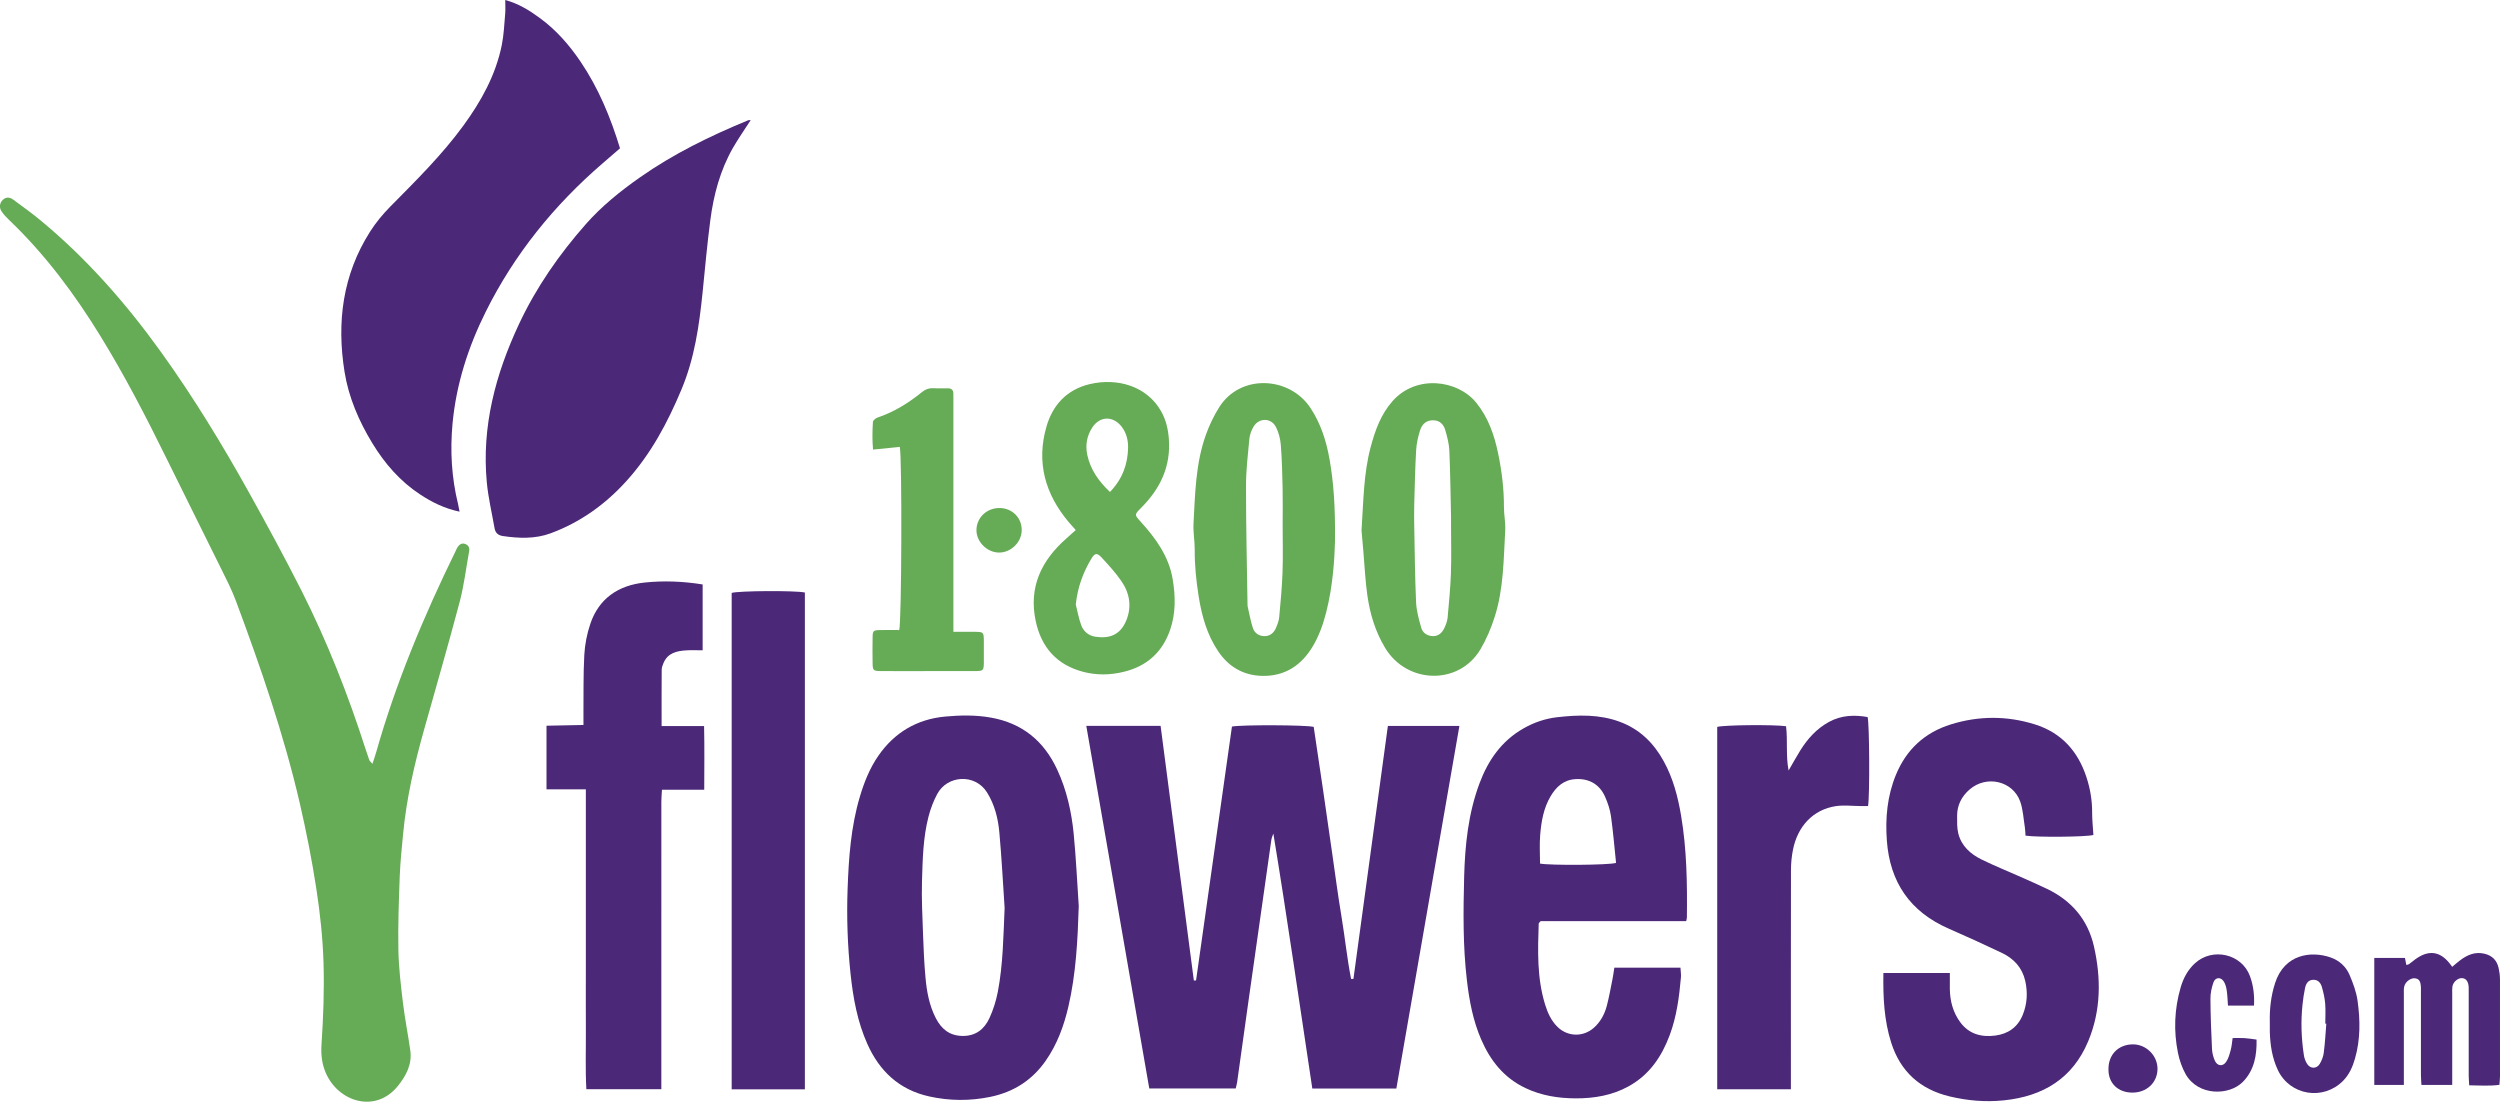
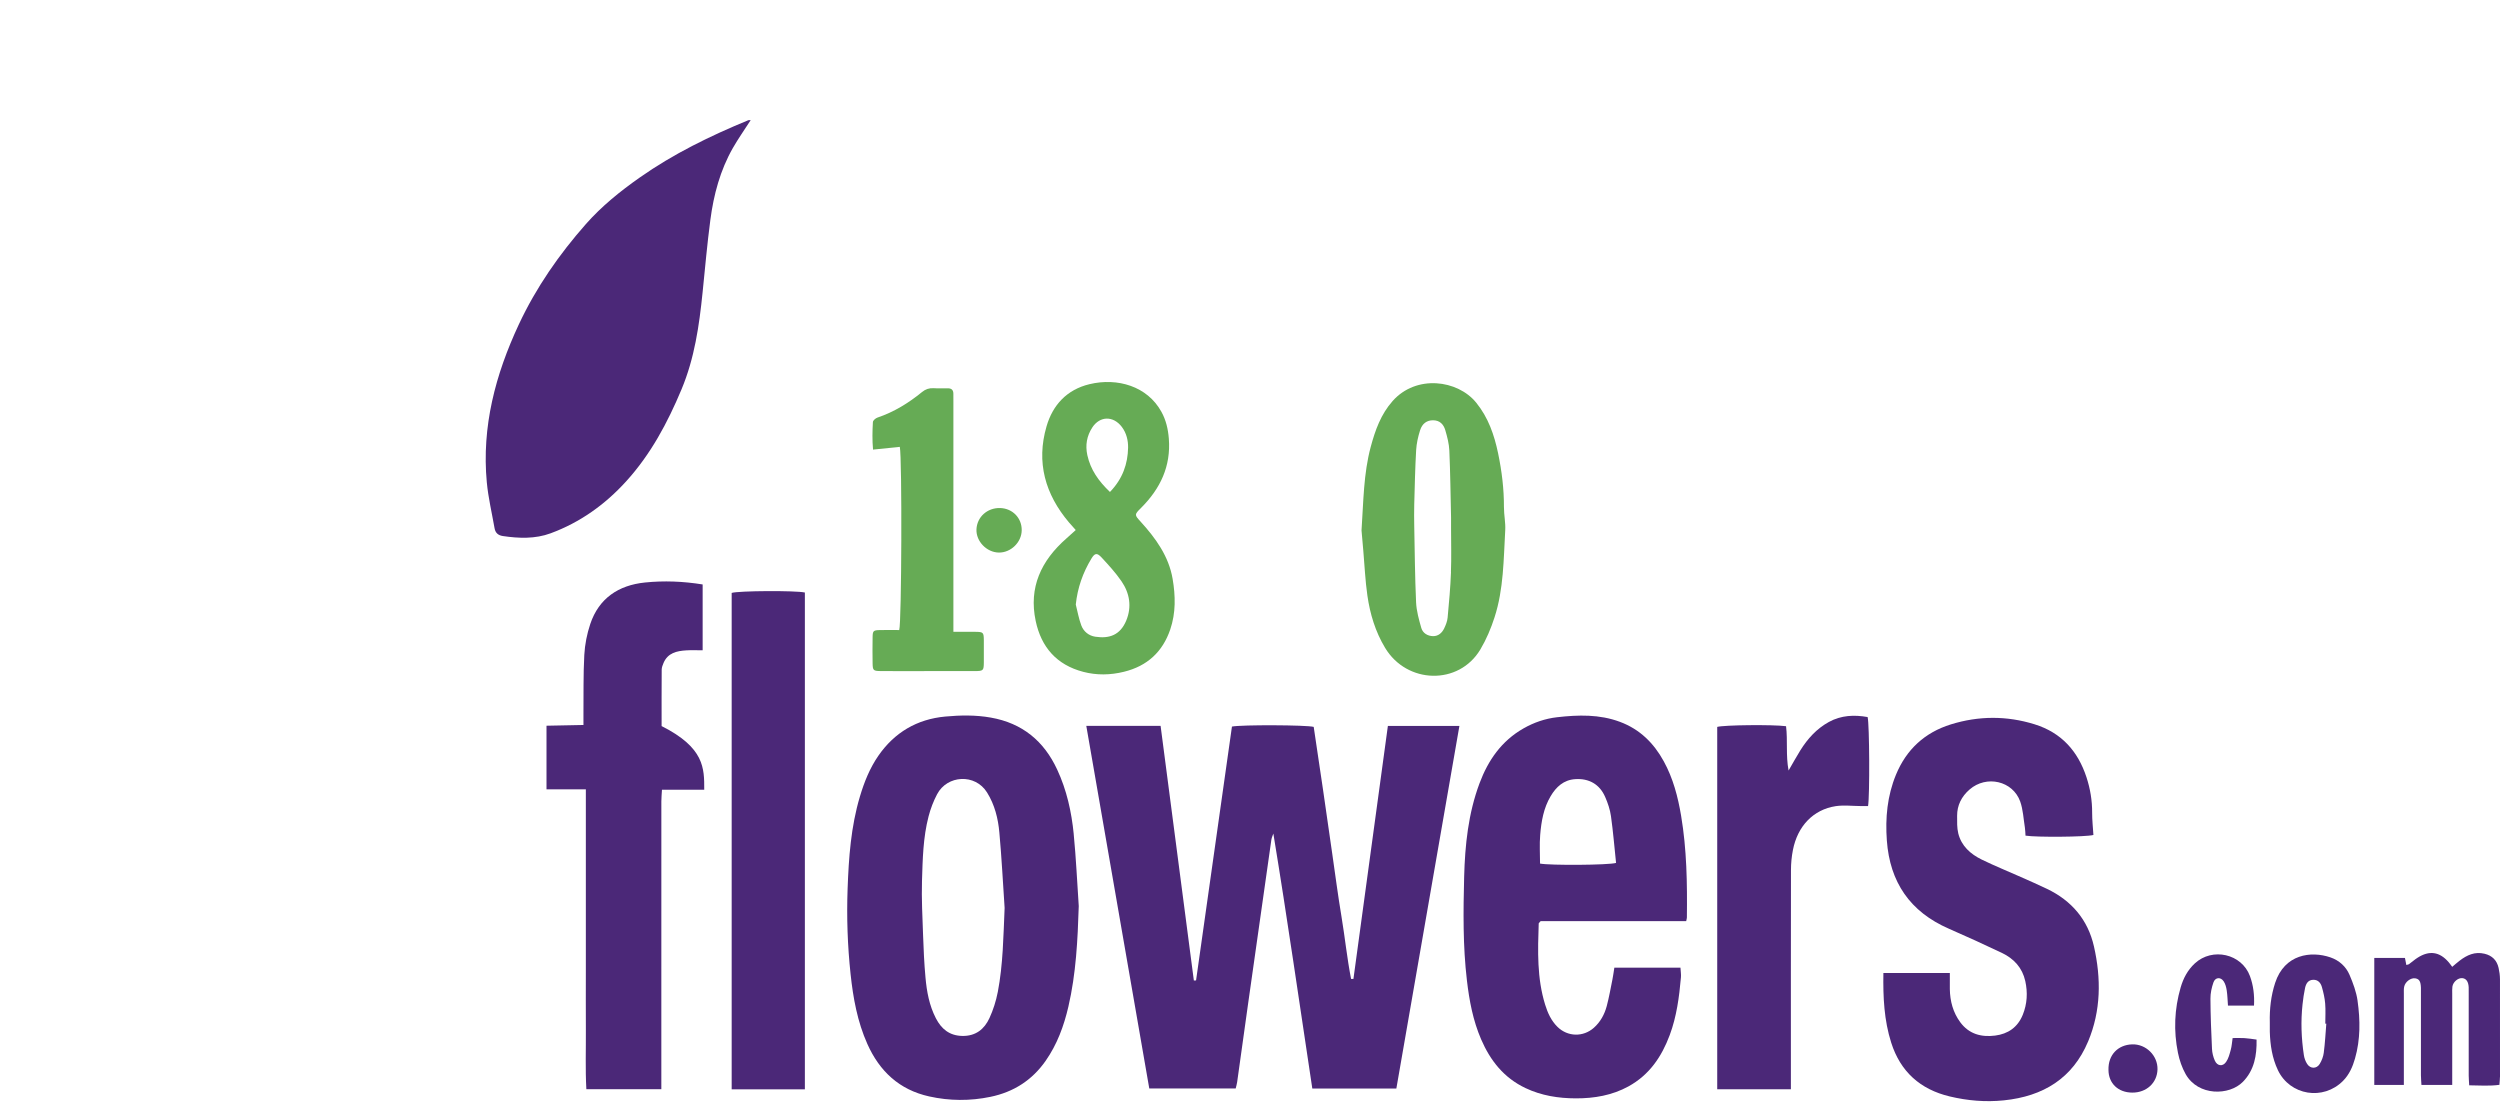
<svg xmlns="http://www.w3.org/2000/svg" width="118" height="52" viewBox="0 0 118 52" fill="none">
  <g clip-path="url(#clip0_3833_43387)">
    <path d="M68.884 34.263C67.889 39.984 66.901 45.671 65.908 51.378H61.941C61.336 47.382 60.765 43.373 60.102 39.343C60.069 39.443 60.021 39.542 60.007 39.645C59.639 42.222 59.273 44.799 58.91 47.376C58.736 48.61 58.566 49.845 58.393 51.078C58.38 51.171 58.351 51.263 58.324 51.377H54.246C53.258 45.689 52.268 39.992 51.273 34.26H54.78C55.305 38.28 55.828 42.28 56.35 46.281C56.385 46.28 56.419 46.279 56.454 46.276C57.019 42.278 57.584 38.278 58.148 34.294C58.6 34.204 61.657 34.216 62.007 34.309C62.154 35.292 62.304 36.289 62.449 37.288C62.596 38.288 62.737 39.288 62.881 40.289C63.024 41.277 63.151 42.266 63.316 43.249C63.48 44.233 63.58 45.228 63.771 46.207C63.808 46.207 63.846 46.206 63.882 46.205C64.423 42.227 64.966 38.248 65.508 34.263H68.882H68.884Z" fill="#4B2878" />
-     <path d="M22.143 26.023C21.998 26.813 21.905 27.616 21.701 28.39C21.166 30.414 20.583 32.427 20.016 34.443C19.564 36.046 19.19 37.666 19.03 39.327C18.966 40.001 18.894 40.676 18.868 41.353C18.825 42.516 18.782 43.681 18.804 44.844C18.82 45.672 18.919 46.5 19.018 47.324C19.109 48.079 19.259 48.827 19.366 49.58C19.459 50.233 19.169 50.776 18.776 51.263C17.716 52.568 15.96 52.005 15.374 50.633C15.193 50.209 15.143 49.779 15.175 49.3C15.261 48.015 15.309 46.723 15.27 45.436C15.233 44.277 15.111 43.115 14.934 41.968C14.727 40.613 14.462 39.266 14.154 37.93C13.399 34.667 12.306 31.505 11.137 28.367C10.935 27.823 10.664 27.302 10.406 26.779C9.558 25.056 8.696 23.342 7.85 21.619C6.886 19.658 5.882 17.719 4.735 15.854C3.513 13.864 2.125 12.002 0.423 10.376C0.292 10.251 0.165 10.117 0.068 9.967C-0.051 9.783 -0.012 9.572 0.133 9.433C0.297 9.278 0.474 9.311 0.632 9.428C1.072 9.752 1.516 10.071 1.936 10.419C4.116 12.228 5.96 14.334 7.603 16.62C9.135 18.752 10.497 20.988 11.769 23.276C12.614 24.797 13.445 26.326 14.23 27.878C15.45 30.29 16.433 32.8 17.258 35.368C17.313 35.54 17.371 35.712 17.433 35.881C17.445 35.915 17.483 35.941 17.58 36.052C17.654 35.824 17.709 35.672 17.752 35.519C18.685 32.221 20.007 29.072 21.513 25.993C21.543 25.931 21.569 25.864 21.608 25.808C21.698 25.686 21.818 25.614 21.973 25.681C22.12 25.744 22.172 25.864 22.143 26.023Z" fill="#66AB55" />
-     <path d="M29.263 7.001C28.991 7.237 28.717 7.472 28.445 7.708C26.152 9.685 24.287 11.991 22.94 14.688C22.101 16.367 21.532 18.132 21.359 20.001C21.242 21.276 21.313 22.548 21.622 23.799C21.645 23.892 21.659 23.988 21.691 24.151C20.975 23.998 20.389 23.706 19.84 23.345C18.885 22.719 18.157 21.878 17.573 20.917C16.939 19.876 16.459 18.762 16.264 17.56C15.886 15.215 16.169 12.97 17.475 10.922C17.742 10.503 18.068 10.11 18.419 9.754C19.626 8.532 20.851 7.326 21.866 5.937C22.712 4.779 23.398 3.542 23.684 2.129C23.782 1.644 23.802 1.141 23.845 0.647C23.862 0.446 23.848 0.242 23.848 0C24.504 0.181 25.007 0.504 25.49 0.858C26.255 1.419 26.867 2.122 27.395 2.899C28.247 4.156 28.819 5.537 29.265 7.002L29.263 7.001Z" fill="#4B2878" />
    <path d="M50.68 39.369C50.576 38.32 50.349 37.289 49.898 36.322C49.276 34.982 48.259 34.133 46.765 33.87C46.05 33.743 45.33 33.755 44.617 33.821C43.28 33.945 42.222 34.572 41.462 35.667C41.053 36.257 40.791 36.915 40.588 37.596C40.163 39.017 40.06 40.482 40.007 41.949C39.958 43.292 40.004 44.636 40.147 45.974C40.268 47.107 40.469 48.223 40.939 49.275C41.511 50.557 42.443 51.439 43.86 51.752C44.817 51.964 45.783 51.971 46.748 51.771C47.845 51.544 48.715 50.985 49.354 50.072C49.898 49.294 50.215 48.427 50.427 47.517C50.79 45.953 50.867 44.365 50.917 42.766C50.84 41.634 50.79 40.499 50.679 39.37L50.68 39.369ZM47.094 46.828C47.014 47.245 46.881 47.663 46.704 48.05C46.464 48.576 46.054 48.908 45.421 48.896C44.815 48.884 44.434 48.569 44.172 48.06C43.86 47.455 43.743 46.802 43.683 46.139C43.621 45.465 43.592 44.787 43.568 44.11C43.539 43.267 43.493 42.421 43.518 41.578C43.55 40.557 43.569 39.529 43.829 38.531C43.922 38.172 44.058 37.816 44.231 37.488C44.711 36.577 46.031 36.506 46.589 37.405C46.952 37.988 47.111 38.634 47.17 39.297C47.278 40.481 47.338 41.669 47.418 42.854C47.359 44.188 47.346 45.517 47.095 46.828H47.094Z" fill="#4B2878" />
    <path d="M79.348 38.501C79.198 37.608 78.971 36.737 78.53 35.934C78.059 35.075 77.401 34.42 76.458 34.07C75.493 33.71 74.496 33.739 73.497 33.853C72.934 33.917 72.399 34.101 71.907 34.382C70.869 34.974 70.24 35.886 69.834 36.97C69.302 38.394 69.148 39.883 69.108 41.379C69.066 43.013 69.046 44.651 69.239 46.281C69.351 47.234 69.526 48.171 69.911 49.061C70.344 50.062 70.982 50.873 72.005 51.358C72.76 51.716 73.56 51.84 74.381 51.843C75.246 51.845 76.091 51.702 76.862 51.279C77.85 50.736 78.431 49.876 78.811 48.856C79.139 47.977 79.258 47.057 79.34 46.132C79.353 45.987 79.326 45.839 79.318 45.675H76.197C76.165 45.876 76.142 46.053 76.107 46.229C76.022 46.649 75.948 47.073 75.838 47.488C75.733 47.88 75.541 48.236 75.227 48.514C74.723 48.958 73.993 48.939 73.515 48.47C73.216 48.177 73.052 47.811 72.932 47.424C72.541 46.169 72.584 44.879 72.627 43.59C72.627 43.568 72.661 43.547 72.719 43.477H79.588C79.606 43.389 79.621 43.349 79.621 43.308C79.64 41.7 79.616 40.093 79.348 38.501ZM72.69 40.76C72.69 40.312 72.659 39.857 72.697 39.407C72.749 38.773 72.857 38.139 73.192 37.577C73.45 37.144 73.801 36.812 74.348 36.776C74.999 36.731 75.501 37.016 75.762 37.612C75.889 37.901 75.994 38.212 76.038 38.523C76.141 39.26 76.201 40.001 76.278 40.73C75.92 40.836 73.169 40.852 72.69 40.761V40.76Z" fill="#4B2878" />
    <path d="M35.434 5.668C35.145 6.118 34.847 6.539 34.593 6.983C33.991 8.038 33.685 9.191 33.529 10.379C33.379 11.517 33.278 12.662 33.162 13.804C33.003 15.365 32.782 16.91 32.168 18.377C31.51 19.951 30.716 21.442 29.554 22.72C28.56 23.814 27.383 24.658 25.986 25.173C25.262 25.44 24.495 25.414 23.734 25.301C23.505 25.266 23.381 25.147 23.343 24.931C23.217 24.209 23.045 23.491 22.977 22.763C22.732 20.137 23.383 17.681 24.488 15.315C25.301 13.575 26.388 12.011 27.658 10.572C28.399 9.733 29.272 9.028 30.193 8.381C31.784 7.263 33.52 6.414 35.318 5.675C35.342 5.665 35.371 5.671 35.431 5.669L35.434 5.668Z" fill="#4B2878" />
    <path d="M98.558 49.158C97.831 50.894 96.443 51.747 94.58 51.937C93.716 52.025 92.869 51.953 92.031 51.753C90.632 51.42 89.701 50.58 89.266 49.218C88.929 48.16 88.877 47.073 88.896 45.925H92.032C92.032 46.196 92.029 46.443 92.032 46.687C92.043 47.254 92.18 47.783 92.525 48.251C92.936 48.808 93.515 48.962 94.167 48.88C94.784 48.802 95.236 48.486 95.475 47.898C95.685 47.377 95.712 46.846 95.593 46.306C95.454 45.679 95.055 45.244 94.481 44.973C93.657 44.582 92.828 44.202 91.991 43.837C90.147 43.035 89.201 41.632 89.059 39.671C88.982 38.606 89.078 37.567 89.489 36.569C89.979 35.379 90.845 34.574 92.088 34.189C93.398 33.784 94.718 33.779 96.033 34.187C97.306 34.582 98.081 35.463 98.481 36.684C98.659 37.226 98.752 37.785 98.749 38.36C98.748 38.715 98.789 39.069 98.809 39.411C98.447 39.508 96.104 39.524 95.604 39.442C95.596 39.321 95.594 39.186 95.574 39.055C95.508 38.646 95.49 38.22 95.355 37.835C95.006 36.854 93.757 36.572 92.962 37.266C92.584 37.596 92.374 38.008 92.376 38.508C92.377 38.784 92.365 39.07 92.43 39.335C92.576 39.929 93.007 40.313 93.539 40.573C94.144 40.868 94.77 41.121 95.385 41.395C95.795 41.577 96.207 41.757 96.611 41.951C97.784 42.512 98.548 43.411 98.834 44.669C99.178 46.188 99.169 47.702 98.559 49.158H98.558Z" fill="#4B2878" />
-     <path d="M33.24 37.274H31.245C31.235 37.477 31.216 37.651 31.216 37.825C31.215 42.168 31.215 46.511 31.215 50.854V51.409H27.676C27.624 50.465 27.659 49.525 27.653 48.587C27.647 47.643 27.652 46.699 27.652 45.756V37.258H25.795V34.254C26.352 34.242 26.918 34.231 27.539 34.219C27.539 34.038 27.539 33.889 27.539 33.741C27.548 32.798 27.528 31.854 27.579 30.912C27.606 30.42 27.705 29.919 27.861 29.452C28.268 28.241 29.191 27.622 30.443 27.494C31.336 27.402 32.238 27.437 33.165 27.586V30.694C32.893 30.694 32.642 30.681 32.393 30.697C31.943 30.724 31.52 30.818 31.32 31.289C31.278 31.39 31.233 31.5 31.232 31.606C31.225 32.478 31.228 33.35 31.228 34.271H33.233C33.256 35.293 33.242 36.267 33.24 37.275V37.274Z" fill="#4B2878" />
+     <path d="M33.24 37.274H31.245C31.235 37.477 31.216 37.651 31.216 37.825C31.215 42.168 31.215 46.511 31.215 50.854V51.409H27.676C27.624 50.465 27.659 49.525 27.653 48.587C27.647 47.643 27.652 46.699 27.652 45.756V37.258H25.795V34.254C26.352 34.242 26.918 34.231 27.539 34.219C27.539 34.038 27.539 33.889 27.539 33.741C27.548 32.798 27.528 31.854 27.579 30.912C27.606 30.42 27.705 29.919 27.861 29.452C28.268 28.241 29.191 27.622 30.443 27.494C31.336 27.402 32.238 27.437 33.165 27.586V30.694C32.893 30.694 32.642 30.681 32.393 30.697C31.943 30.724 31.52 30.818 31.32 31.289C31.278 31.39 31.233 31.5 31.232 31.606C31.225 32.478 31.228 33.35 31.228 34.271C33.256 35.293 33.242 36.267 33.24 37.275V37.274Z" fill="#4B2878" />
    <path d="M37.99 27.966V51.416H34.535V27.986C34.837 27.884 37.553 27.867 37.99 27.967V27.966Z" fill="#4B2878" />
    <path d="M88.174 38.046C88.062 38.046 87.944 38.046 87.825 38.046C87.433 38.044 87.032 37.993 86.648 38.05C85.591 38.211 84.845 38.988 84.625 40.124C84.564 40.434 84.534 40.755 84.534 41.072C84.527 44.346 84.53 47.621 84.53 50.895V51.414H81.053V34.31C81.353 34.22 83.672 34.193 84.302 34.277C84.385 34.957 84.286 35.659 84.421 36.369C84.605 36.052 84.781 35.731 84.974 35.42C85.318 34.869 85.743 34.396 86.325 34.076C86.909 33.756 87.525 33.734 88.152 33.845C88.239 34.179 88.256 37.558 88.172 38.048L88.174 38.046Z" fill="#4B2878" />
    <path d="M70.986 23.951C70.99 23.087 70.886 22.236 70.71 21.394C70.53 20.532 70.249 19.712 69.678 19.007C68.8 17.925 66.847 17.672 65.733 18.927C65.176 19.555 64.91 20.307 64.699 21.089C64.358 22.359 64.356 23.665 64.264 25.036C64.288 25.308 64.318 25.652 64.348 25.996C64.41 26.699 64.439 27.406 64.54 28.104C64.664 28.973 64.914 29.809 65.374 30.574C66.404 32.292 68.858 32.355 69.873 30.654C70.155 30.181 70.374 29.66 70.543 29.136C70.975 27.802 70.968 26.406 71.047 25.025C71.067 24.669 70.986 24.308 70.987 23.95L70.986 23.951ZM68.487 27.003C68.46 27.721 68.395 28.436 68.328 29.151C68.312 29.325 68.241 29.502 68.164 29.663C68.062 29.873 67.886 30.031 67.639 30.026C67.383 30.021 67.156 29.884 67.086 29.642C66.973 29.247 66.859 28.838 66.839 28.431C66.785 27.228 66.776 26.023 66.752 24.819C66.746 24.487 66.744 24.153 66.752 23.821C66.776 22.963 66.793 22.105 66.842 21.248C66.86 20.935 66.931 20.617 67.026 20.316C67.13 19.982 67.354 19.837 67.639 19.837C67.96 19.837 68.138 20.034 68.216 20.299C68.31 20.616 68.395 20.945 68.409 21.271C68.455 22.322 68.466 23.374 68.49 24.425C68.494 24.59 68.49 24.757 68.49 24.924C68.49 25.617 68.511 26.311 68.484 27.003H68.487Z" fill="#66AB55" />
-     <path d="M62.755 21.686C62.606 20.821 62.341 19.991 61.846 19.244C60.867 17.769 58.549 17.631 57.546 19.222C57.288 19.631 57.077 20.077 56.915 20.531C56.432 21.882 56.41 23.304 56.334 24.712C56.311 25.124 56.395 25.54 56.391 25.955C56.385 26.692 56.462 27.42 56.577 28.147C56.724 29.072 56.971 29.965 57.507 30.754C58.043 31.545 58.815 31.938 59.767 31.9C60.722 31.861 61.432 31.367 61.927 30.566C62.246 30.051 62.445 29.489 62.594 28.91C62.925 27.626 62.991 26.312 63.012 25.547C63.029 23.885 62.945 22.781 62.757 21.687L62.755 21.686ZM60.535 27.026C60.51 27.73 60.443 28.434 60.378 29.136C60.362 29.311 60.291 29.485 60.221 29.649C60.127 29.871 59.946 30.019 59.705 30.026C59.447 30.032 59.222 29.896 59.141 29.657C59.027 29.318 58.968 28.961 58.887 28.612C58.881 28.585 58.883 28.557 58.883 28.528C58.855 26.671 58.811 24.812 58.811 22.955C58.811 22.21 58.898 21.463 58.969 20.719C58.989 20.519 59.064 20.308 59.169 20.136C59.428 19.706 60.002 19.714 60.227 20.161C60.355 20.414 60.431 20.712 60.454 20.995C60.508 21.67 60.523 22.351 60.539 23.029C60.551 23.611 60.541 24.195 60.541 24.778C60.541 25.527 60.562 26.278 60.535 27.026Z" fill="#66AB55" />
    <path d="M55.348 27.324C55.167 26.26 54.554 25.41 53.84 24.625C53.539 24.294 53.536 24.294 53.867 23.964C54.77 23.059 55.271 22.005 55.169 20.706C55.134 20.255 55.036 19.828 54.817 19.434C54.153 18.229 52.741 17.815 51.421 18.134C50.355 18.391 49.688 19.117 49.396 20.126C48.903 21.819 49.329 23.33 50.463 24.667C50.551 24.772 50.646 24.873 50.775 25.018C50.6 25.177 50.467 25.298 50.332 25.417C49.143 26.461 48.547 27.725 48.885 29.312C49.146 30.542 49.868 31.381 51.129 31.711C51.767 31.878 52.407 31.866 53.049 31.708C54.154 31.438 54.877 30.764 55.236 29.71C55.502 28.929 55.484 28.121 55.348 27.325V27.324ZM51.557 20.175C51.92 19.625 52.551 19.622 52.952 20.152C53.172 20.444 53.252 20.796 53.246 21.131C53.23 21.892 52.995 22.593 52.39 23.221C51.852 22.709 51.473 22.171 51.322 21.483C51.22 21.011 51.296 20.573 51.559 20.174L51.557 20.175ZM53.159 29.29C52.873 29.978 52.359 30.153 51.698 30.053C51.388 30.006 51.147 29.808 51.039 29.524C50.919 29.206 50.861 28.867 50.777 28.535C50.859 27.741 51.113 27.031 51.513 26.368C51.675 26.1 51.78 26.081 51.997 26.316C52.327 26.672 52.659 27.034 52.932 27.432C53.323 28 53.427 28.642 53.159 29.29Z" fill="#66AB55" />
    <path d="M46.437 31.262C46.433 31.656 46.416 31.674 45.996 31.675C45.137 31.678 44.278 31.676 43.418 31.676C42.798 31.676 42.179 31.68 41.559 31.674C41.222 31.67 41.194 31.64 41.187 31.319C41.18 30.903 41.18 30.486 41.187 30.07C41.192 29.772 41.224 29.746 41.537 29.739C41.845 29.732 42.152 29.738 42.443 29.738C42.558 29.393 42.582 21.62 42.471 21.092C42.07 21.133 41.662 21.175 41.207 21.221C41.167 20.773 41.176 20.346 41.201 19.922C41.204 19.846 41.327 19.74 41.416 19.71C42.2 19.445 42.889 19.02 43.522 18.502C43.682 18.371 43.855 18.311 44.066 18.323C44.291 18.338 44.516 18.328 44.742 18.328C44.917 18.328 45 18.415 44.999 18.586C44.999 18.696 45 18.807 45 18.919V29.822C45.388 29.822 45.707 29.82 46.027 29.822C46.413 29.826 46.432 29.845 46.437 30.22C46.441 30.567 46.441 30.914 46.437 31.26V31.262Z" fill="#66AB55" />
    <path d="M117.997 50.842C117.997 50.95 117.982 51.059 117.972 51.204C117.501 51.268 117.045 51.233 116.546 51.227C116.538 51.056 116.523 50.91 116.523 50.763C116.522 49.473 116.523 48.183 116.523 46.892C116.523 46.794 116.527 46.698 116.522 46.6C116.509 46.332 116.403 46.184 116.219 46.168C116.021 46.15 115.786 46.346 115.753 46.569C115.738 46.679 115.745 46.791 115.745 46.902C115.745 48.179 115.745 49.455 115.745 50.732V51.21H114.292C114.284 51.044 114.269 50.897 114.268 50.749C114.267 49.472 114.268 48.196 114.268 46.918C114.268 46.821 114.271 46.724 114.268 46.627C114.258 46.322 114.191 46.208 113.999 46.177C113.792 46.144 113.525 46.338 113.477 46.573C113.454 46.68 113.462 46.793 113.462 46.904C113.462 48.181 113.462 49.457 113.462 50.735V51.21H112.066V45.215H113.514C113.537 45.328 113.556 45.431 113.579 45.547C113.635 45.529 113.68 45.527 113.71 45.504C113.846 45.405 113.972 45.292 114.112 45.203C114.664 44.851 115.144 44.92 115.569 45.407C115.624 45.468 115.67 45.538 115.745 45.635C115.867 45.533 115.977 45.433 116.096 45.343C116.441 45.08 116.81 44.906 117.268 45.016C117.637 45.104 117.855 45.333 117.934 45.687C117.974 45.86 117.997 46.043 117.999 46.221C118.003 47.762 118.002 49.303 118 50.842H117.997Z" fill="#4B2878" />
    <path d="M111.278 47.238C111.219 46.82 111.066 46.406 110.898 46.014C110.73 45.62 110.411 45.33 109.993 45.187C109.08 44.876 107.83 45.035 107.387 46.392C107.186 47.008 107.12 47.637 107.135 48.248C107.135 48.417 107.131 48.556 107.135 48.695C107.153 49.323 107.245 49.938 107.518 50.513C108.089 51.709 109.658 51.962 110.592 51.016C110.887 50.717 111.046 50.35 111.157 49.96C111.414 49.064 111.406 48.148 111.277 47.238H111.278ZM109.684 49.68C109.66 49.866 109.588 50.059 109.489 50.22C109.344 50.456 109.05 50.453 108.9 50.222C108.818 50.098 108.764 49.945 108.742 49.798C108.622 49.004 108.593 48.203 108.68 47.402C108.709 47.142 108.745 46.882 108.8 46.627C108.844 46.431 108.939 46.254 109.182 46.246C109.419 46.239 109.541 46.4 109.596 46.596C109.666 46.847 109.727 47.105 109.748 47.364C109.775 47.68 109.754 47.999 109.754 48.317C109.77 48.317 109.787 48.317 109.802 48.318C109.765 48.772 109.742 49.227 109.683 49.679L109.684 49.68Z" fill="#4B2878" />
    <path d="M105.864 51.062C105.225 51.718 103.755 51.746 103.163 50.7C102.989 50.392 102.869 50.038 102.799 49.691C102.59 48.658 102.631 47.625 102.926 46.61C103.051 46.18 103.253 45.79 103.595 45.473C104.426 44.705 105.807 45.016 106.197 46.07C106.36 46.513 106.414 46.972 106.389 47.463H105.16C105.141 47.207 105.136 46.973 105.101 46.745C105.078 46.598 105.039 46.441 104.958 46.319C104.814 46.102 104.559 46.125 104.474 46.371C104.389 46.616 104.33 46.884 104.333 47.141C104.337 47.93 104.369 48.719 104.406 49.506C104.415 49.696 104.464 49.892 104.542 50.066C104.657 50.321 104.914 50.353 105.072 50.123C105.186 49.959 105.239 49.747 105.292 49.55C105.34 49.38 105.349 49.199 105.38 48.996C105.577 48.996 105.757 48.988 105.936 48.999C106.117 49.009 106.295 49.04 106.51 49.068C106.525 49.814 106.404 50.51 105.864 51.063V51.062Z" fill="#4B2878" />
    <path d="M101.834 50.477C101.816 51.112 101.314 51.575 100.644 51.571C99.976 51.568 99.522 51.135 99.52 50.498C99.503 49.784 99.972 49.318 100.632 49.294C101.296 49.27 101.851 49.831 101.834 50.477Z" fill="#4B2878" />
    <path d="M48.225 25.03C48.217 25.602 47.708 26.092 47.137 26.081C46.568 26.069 46.067 25.548 46.089 24.99C46.112 24.403 46.599 23.964 47.205 23.979C47.793 23.996 48.233 24.45 48.225 25.03Z" fill="#66AB55" />
  </g>
  <defs>
    <clipPath id="clip0_3833_43387">
      <rect width="118" height="52" fill="white" />
    </clipPath>
  </defs>
</svg>